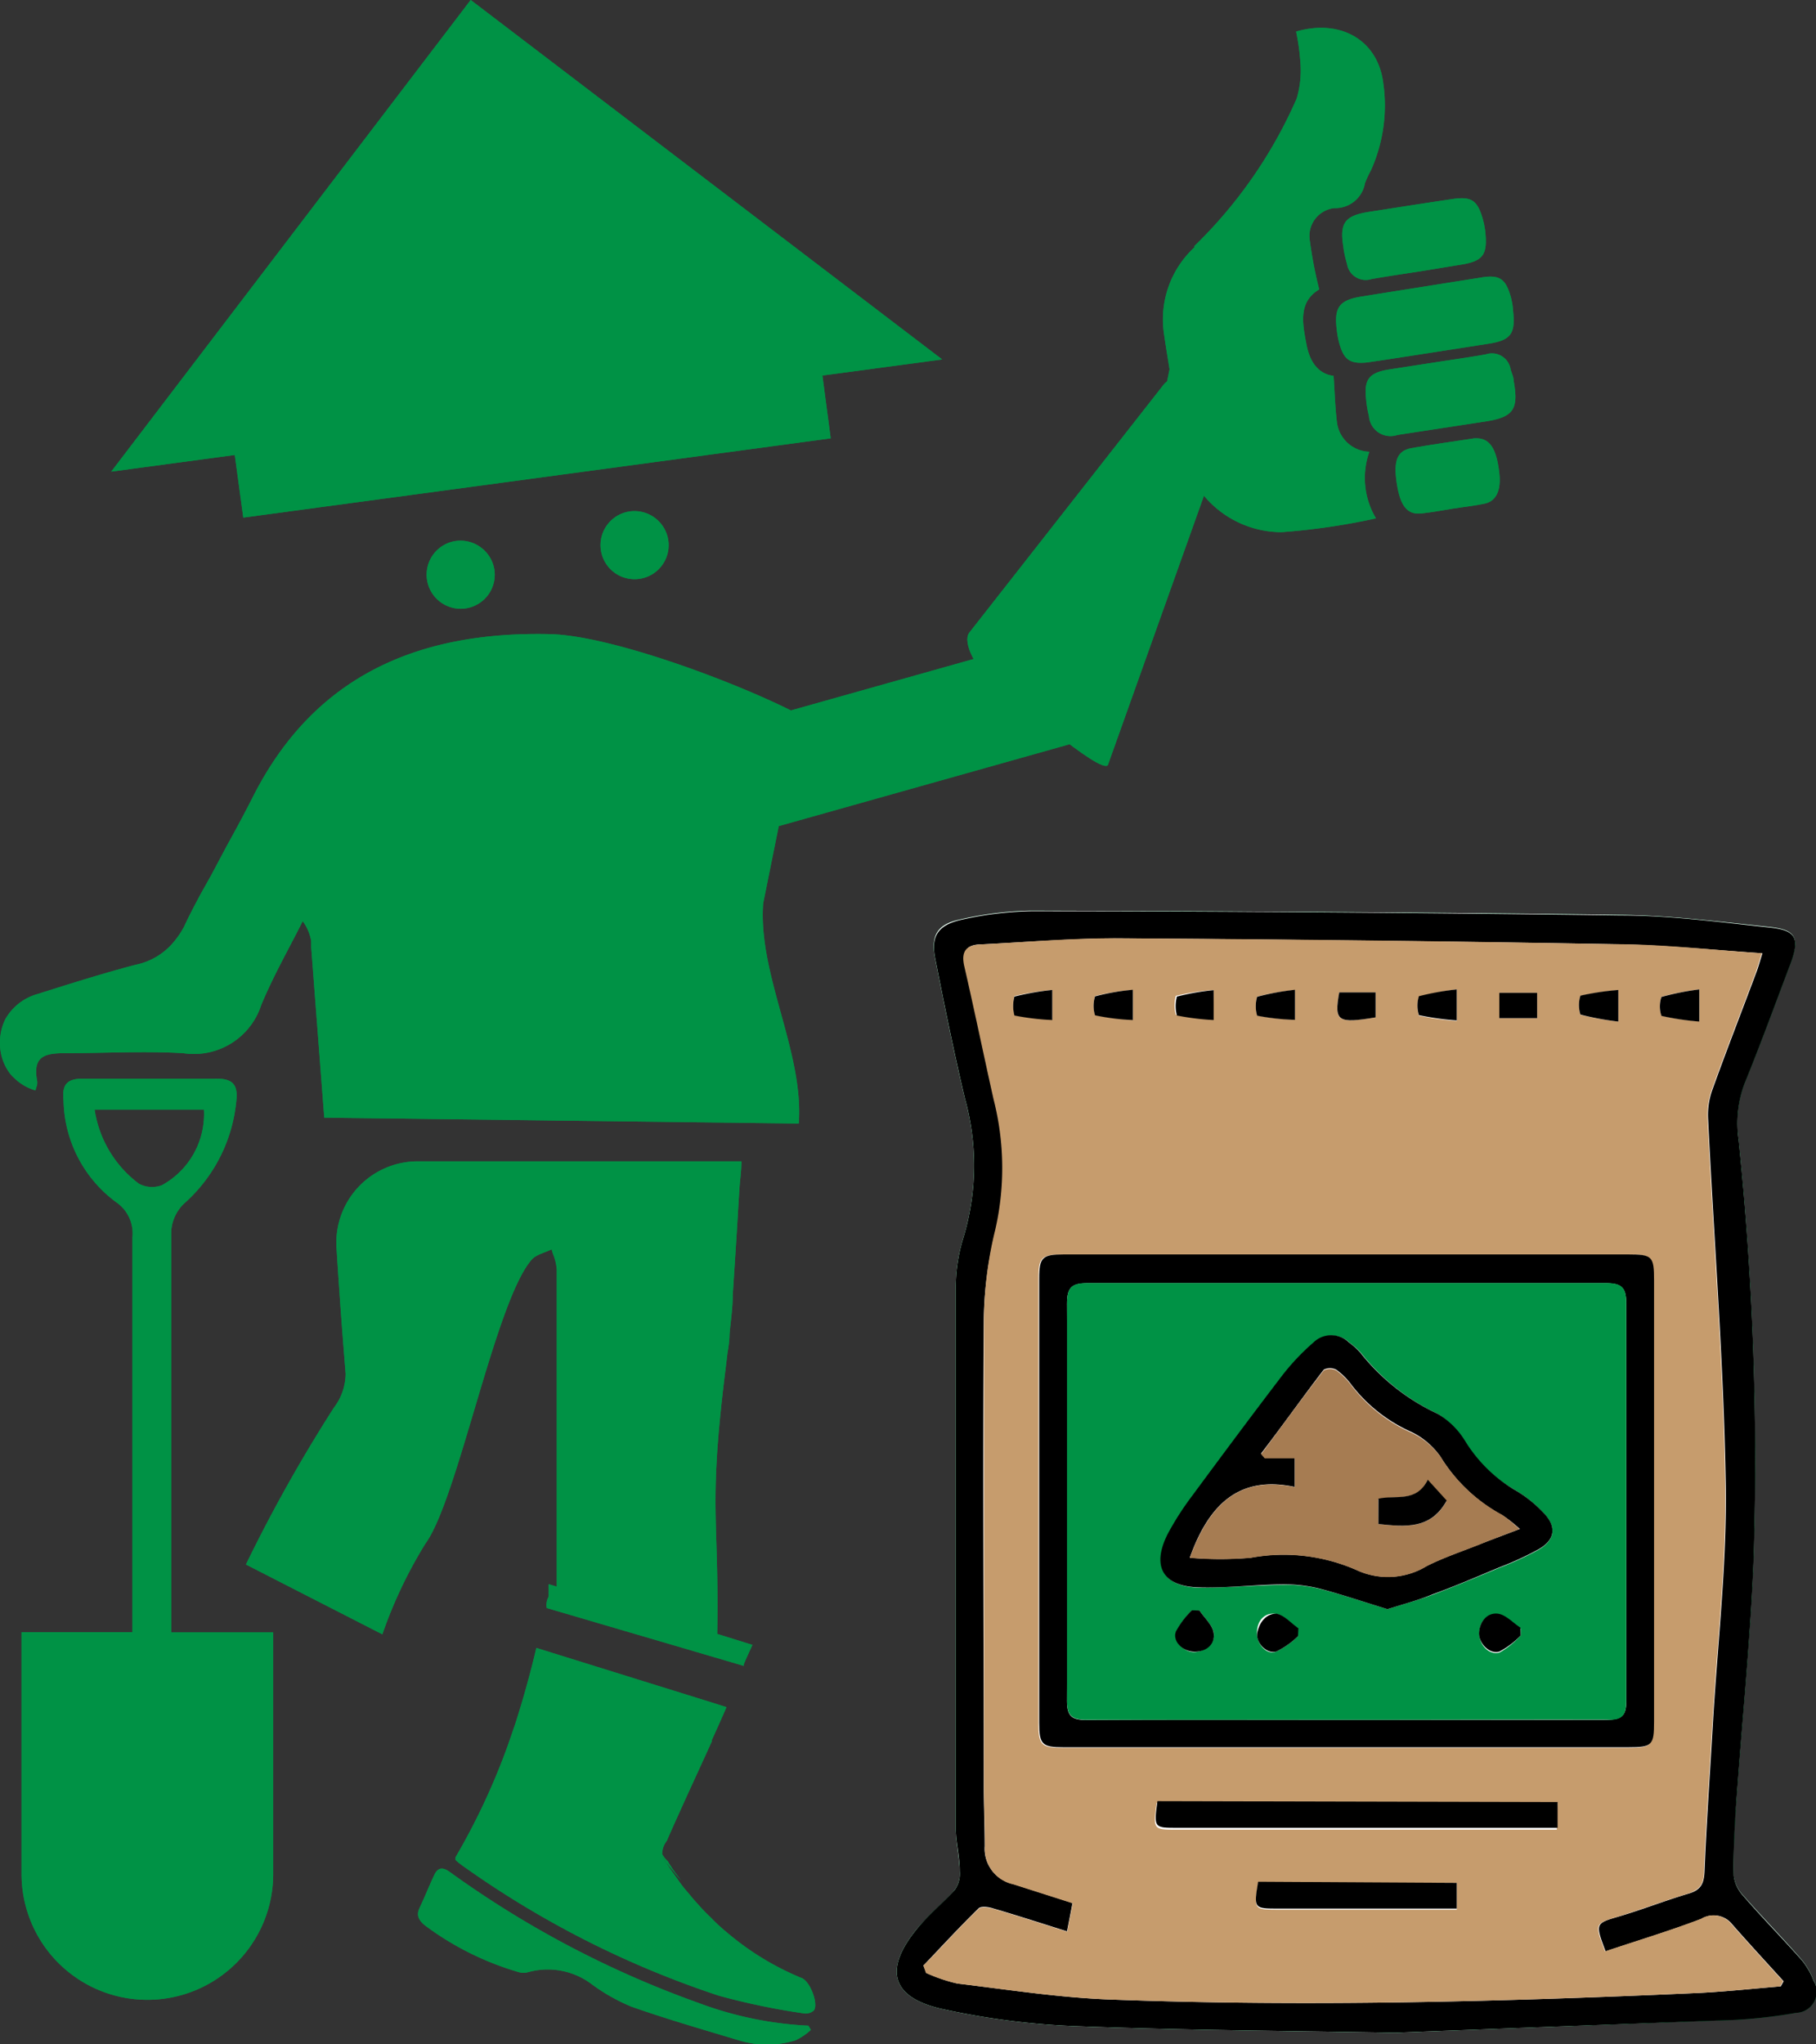
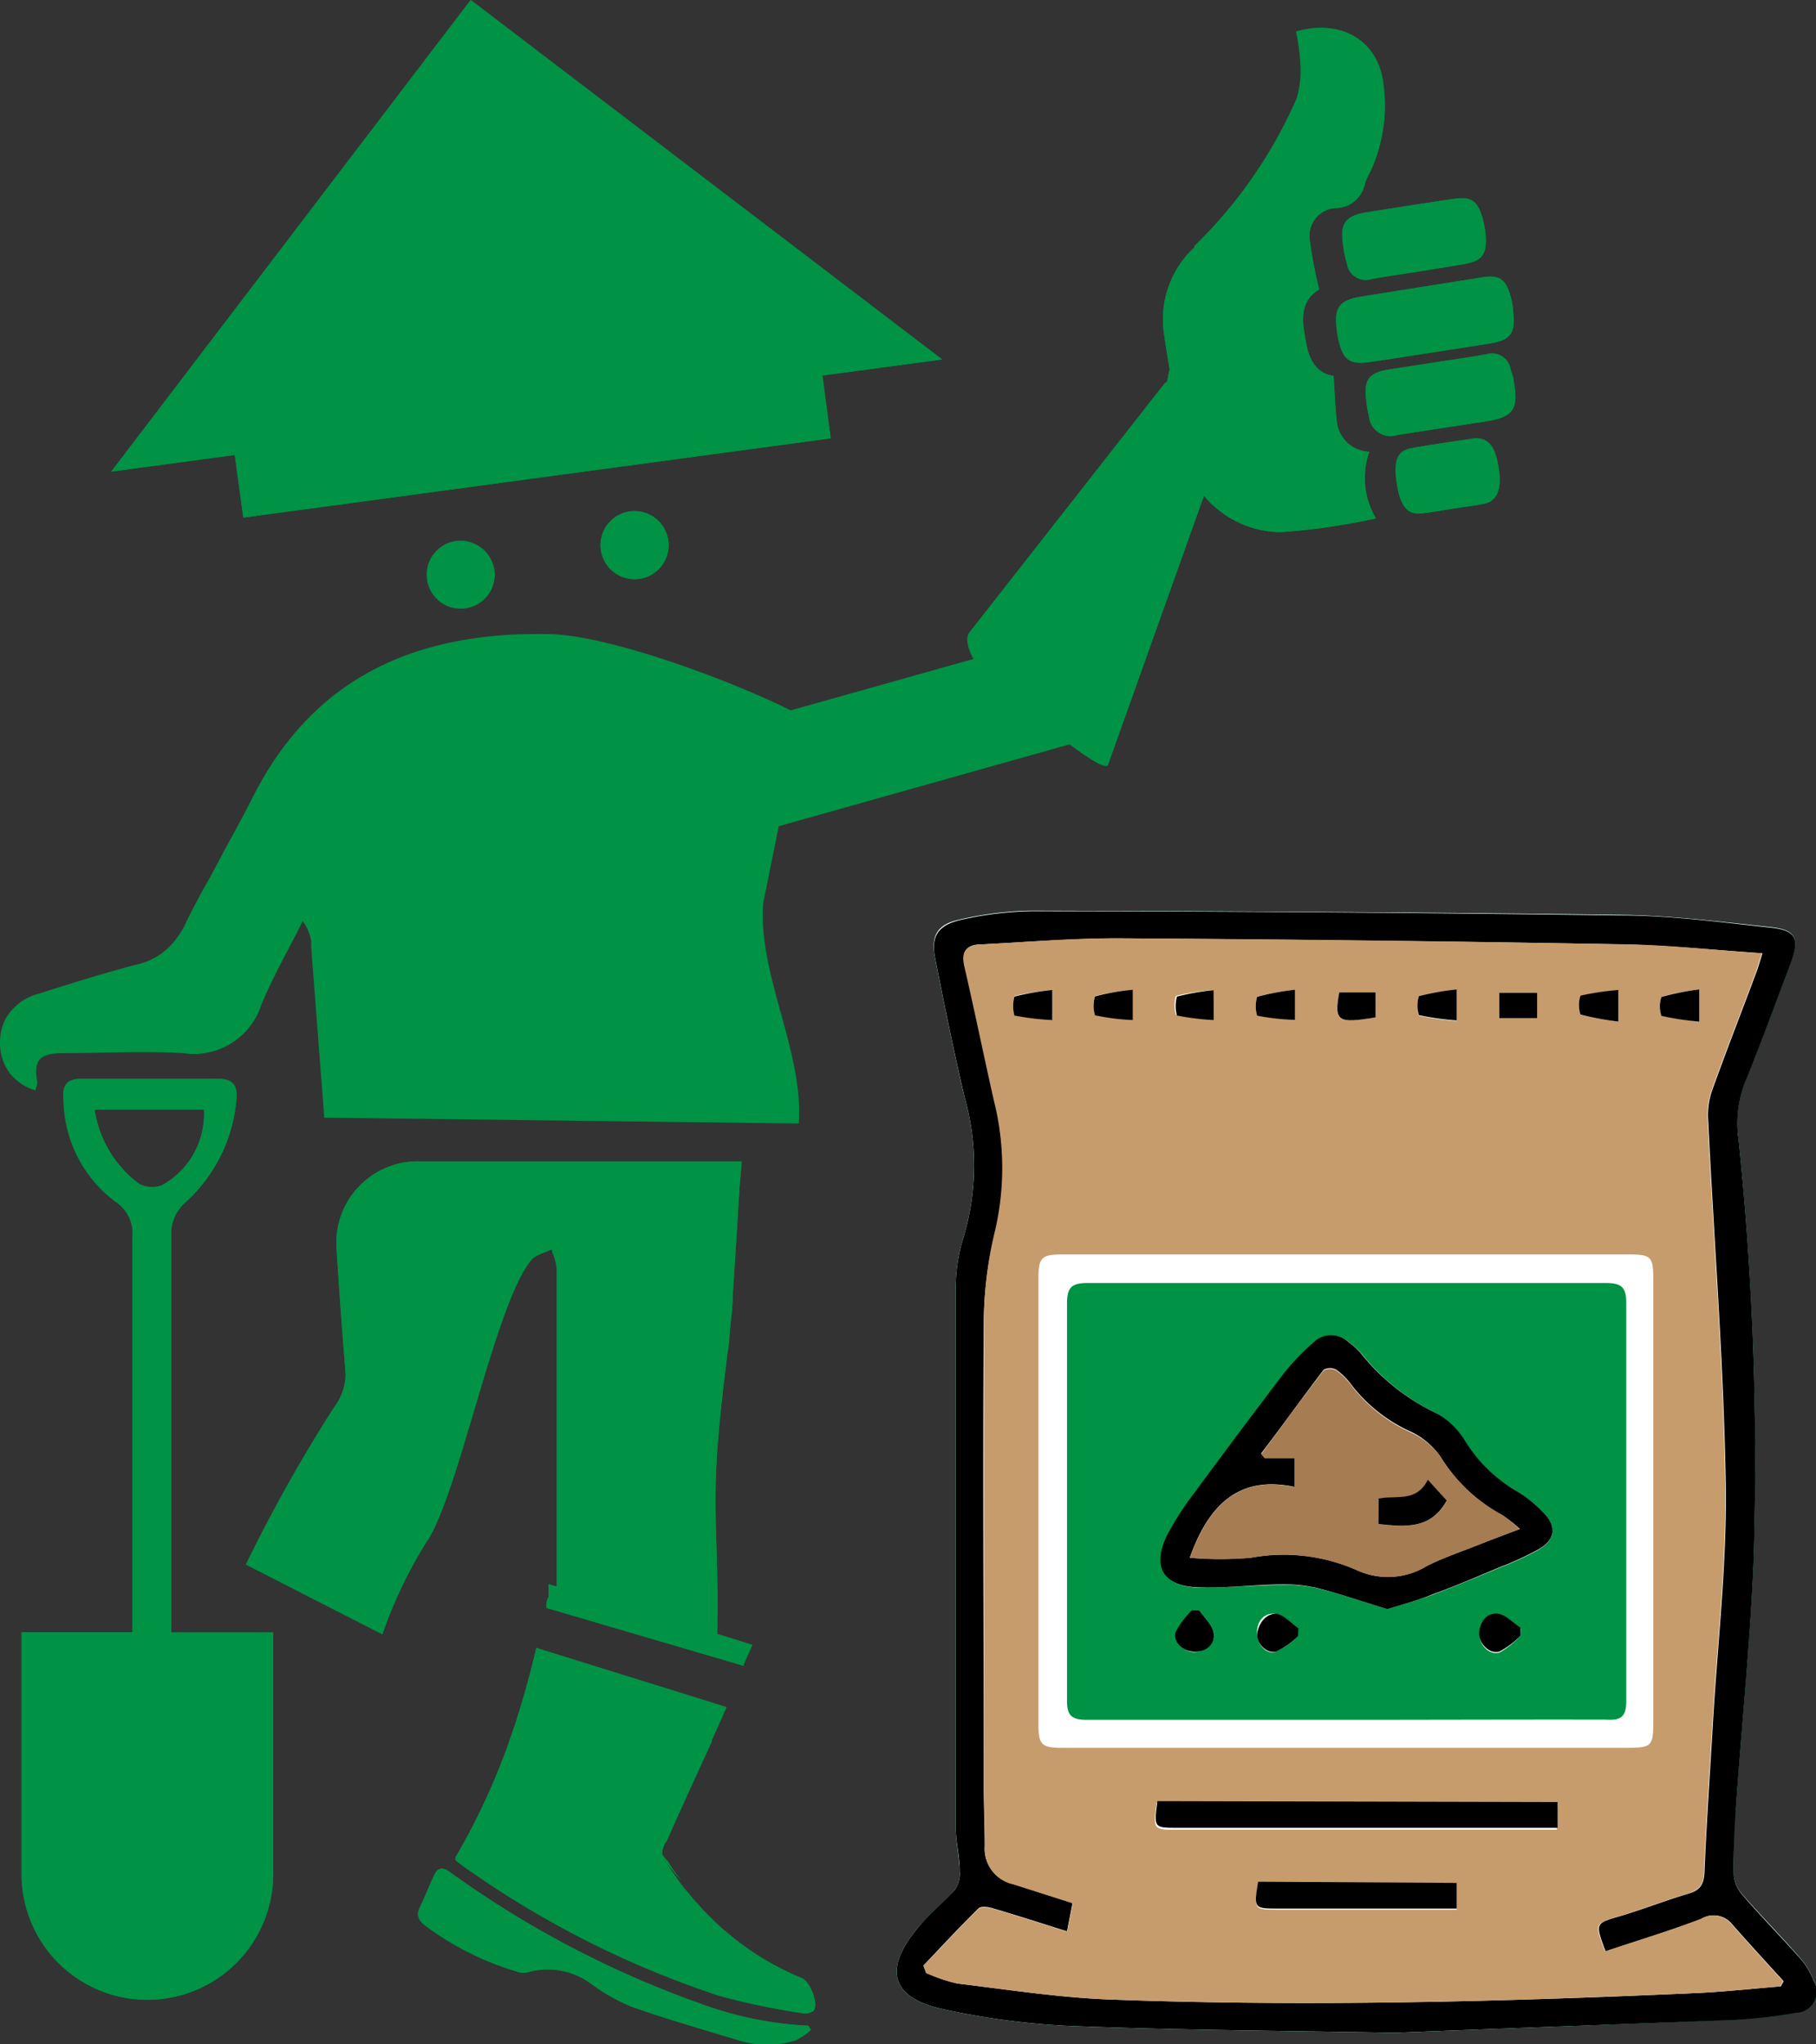
<svg xmlns="http://www.w3.org/2000/svg" viewBox="0 0 95.99 108.05">
  <rect x="0" y="0" width="95.99" height="108.05" fill="#333333" stroke="none" />
  <defs>
    <style>.cls-1{fill:#009245;}.cls-2{fill:#fff;}.cls-3{fill:#c69c6d;}.cls-4{fill:#a67c52;}</style>
  </defs>
  <g id="Layer_2" data-name="Layer 2">
    <g id="icon">
      <path class="cls-1" d="M9.05,86.29c0-7.06,0-14.12,0-21.19a2.2,2.2,0,0,1,.68-1.48,8.28,8.28,0,0,0,2.76-5.42c.11-.92-.25-1.2-1.13-1.18-2.35,0-4.7,0-7,0-.9,0-1.08.39-1,1.17a6.83,6.83,0,0,0,2.77,5.35A2,2,0,0,1,7,65.42c0,4.67,0,9.34,0,14h0c0,2.29,0,4.58,0,6.86H1.14V99.06a6.65,6.65,0,0,0,13.3,0V86.29ZM5,58.65h5.78a4.29,4.29,0,0,1-2.22,4,1.47,1.47,0,0,1-1.22-.08A6,6,0,0,1,5,58.65Z" />
      <path class="cls-1" d="M73.74,107.45c6-.23,11.9-.45,17.83-.7a27,27,0,0,0,3.36-.38,1.12,1.12,0,0,0,.92-1.71,3.94,3.94,0,0,0-.62-1.07c-1-1.15-2.09-2.26-3.11-3.42a1.88,1.88,0,0,1-.49-1.06c0-1.21,0-2.43.12-3.64.31-4.42.77-8.82.94-13.24a164.57,164.57,0,0,0-.8-22,6,6,0,0,1,.32-3c.85-2.08,1.62-4.2,2.42-6.31.5-1.34.32-1.77-1.09-1.92-2.63-.28-5.26-.61-7.9-.64-10.39-.14-20.78-.19-31.17-.22a18,18,0,0,0-3.79.48c-1.13.25-1.48.83-1.26,2,.49,2.48,1,5,1.57,7.4a13.21,13.21,0,0,1-.08,7.45,8.91,8.91,0,0,0-.39,2.72q0,14.2,0,28.42c0,.76.19,1.52.21,2.29a1.48,1.48,0,0,1-.26,1c-.62.71-1.37,1.33-2,2.06-1.78,2.17-1.35,3.66,1.4,4.25a39.76,39.76,0,0,0,6.87.89C62.42,107.32,68.1,107.35,73.74,107.45Z" />
      <path class="cls-1" d="M73.74,107.45c-5.64-.1-11.32-.13-17-.35a39.76,39.76,0,0,1-6.87-.89c-2.75-.59-3.18-2.08-1.4-4.25.6-.73,1.35-1.35,2-2.06a1.48,1.48,0,0,0,.26-1c0-.77-.21-1.53-.21-2.29q0-14.22,0-28.42a8.91,8.91,0,0,1,.39-2.72A13.21,13.21,0,0,0,51,58.05c-.58-2.45-1.08-4.92-1.57-7.4-.22-1.13.13-1.71,1.26-2a18,18,0,0,1,3.79-.48c10.39,0,20.78.08,31.17.22,2.64,0,5.27.36,7.9.64,1.41.15,1.59.58,1.09,1.92-.8,2.11-1.57,4.23-2.42,6.31a6,6,0,0,0-.32,3,164.57,164.57,0,0,1,.8,22c-.17,4.42-.63,8.82-.94,13.24-.08,1.21-.14,2.43-.12,3.64a1.88,1.88,0,0,0,.49,1.06c1,1.16,2.09,2.27,3.11,3.42a3.94,3.94,0,0,1,.62,1.07,1.12,1.12,0,0,1-.92,1.71,27,27,0,0,1-3.36.38C85.64,107,79.71,107.22,73.74,107.45ZM48.81,103.9l.16.39a8.45,8.45,0,0,0,1.65.56c2.74.33,5.47.76,8.22.85,10.31.38,20.61.11,30.91-.35,1.46-.07,2.92-.23,4.38-.35l.15-.27c-.91-1-1.83-2-2.71-3a1.24,1.24,0,0,0-1.63-.3c-1.67.64-3.38,1.15-5.07,1.72-.56-1.48-.54-1.48.69-1.84s2.47-.85,3.72-1.22c.67-.2.8-.58.82-1.23.11-2.64.3-5.28.45-7.92.25-4.17.74-8.36.67-12.53C91.11,72,90.6,65.6,90.29,59.2a3.93,3.93,0,0,1,.21-1.56c.75-2.09,1.56-4.16,2.34-6.25.1-.26.17-.53.32-1-2.7-.18-5.24-.44-7.79-.48q-13.09-.22-26.19-.31c-2.43,0-4.87.2-7.3.32-.76,0-1.08.34-.87,1.2.55,2.3,1,4.63,1.54,7A14.63,14.63,0,0,1,52.64,65,20.37,20.37,0,0,0,52,69.7c-.06,8.23,0,16.46,0,24.69,0,1.07.05,2.14.05,3.2a1.91,1.91,0,0,0,1.51,2l3.13,1-.29,1.5c-1.37-.43-2.63-.84-3.9-1.21-.24-.08-.64-.14-.78,0C50.73,101.85,49.78,102.88,48.81,103.9Z" />
      <path class="cls-1" d="M48.81,103.9c1-1,1.92-2.05,2.92-3,.14-.13.54-.07.78,0,1.27.37,2.53.78,3.9,1.21l.29-1.5-3.13-1a1.91,1.91,0,0,1-1.51-2c0-1.06-.05-2.13-.05-3.2,0-8.23,0-16.46,0-24.69a20.37,20.37,0,0,1,.6-4.73,14.63,14.63,0,0,0-.09-6.87c-.52-2.32-1-4.65-1.54-7-.21-.86.11-1.16.87-1.2,2.43-.12,4.87-.34,7.3-.32q13.09.07,26.19.31c2.55,0,5.09.3,7.79.48-.15.44-.22.71-.32,1-.78,2.09-1.59,4.16-2.34,6.25a3.93,3.93,0,0,0-.21,1.56c.31,6.4.82,12.8.93,19.21.07,4.17-.42,8.36-.67,12.53-.15,2.64-.34,5.28-.45,7.92,0,.65-.15,1-.82,1.23-1.25.37-2.47.84-3.72,1.22s-1.25.36-.69,1.84c1.69-.57,3.4-1.08,5.07-1.72a1.24,1.24,0,0,1,1.63.3c.88,1,1.8,2,2.71,3l-.15.27c-1.46.12-2.92.28-4.38.35-10.3.46-20.6.73-30.91.35-2.75-.09-5.48-.52-8.22-.85a8.45,8.45,0,0,1-1.65-.56ZM71.19,66.31h-15c-1.14,0-1.3.15-1.3,1.28V91.1c0,1.14.15,1.29,1.28,1.29q14.92,0,29.84,0c1.29,0,1.38-.1,1.38-1.36V67.69c0-1.28-.09-1.38-1.36-1.38Zm11.14,29H61.14c-.19,1.4-.19,1.41,1.06,1.41h19c.35,0,.7,0,1.09,0ZM77,99.53H66.5c-.23,1.41-.23,1.42,1.1,1.42H76c.34,0,.68,0,1,0ZM55.62,52.33a14,14,0,0,0-2,.32,1.9,1.9,0,0,0,0,1,13.3,13.3,0,0,0,2,.24Zm4.26,0a11.88,11.88,0,0,0-2,.32,1.72,1.72,0,0,0,0,1,11.93,11.93,0,0,0,2,.25Zm4.27,0a12.89,12.89,0,0,0-2,.31,1.9,1.9,0,0,0,0,1,13.53,13.53,0,0,0,1.94.24Zm4.3,0a13.57,13.57,0,0,0-2,.35,1.78,1.78,0,0,0,0,1,12.25,12.25,0,0,0,2,.22Zm4.26,1.46V52.46H70.79C70.51,54,70.68,54.11,72.71,53.78ZM77,52.3a14.19,14.19,0,0,0-2,.39,1.69,1.69,0,0,0,0,1,14.75,14.75,0,0,0,2,.28Zm4.25,1.52V52.48h-2v1.34Zm4.29.16V52.34a14.53,14.53,0,0,0-2,.3,1.61,1.61,0,0,0,0,1A14.58,14.58,0,0,0,85.54,54Zm4.28-1.68a14.17,14.17,0,0,0-2,.39,1.57,1.57,0,0,0,0,1,14.29,14.29,0,0,0,2,.3Z" />
      <path class="cls-1" d="M71.19,66.31H86.07c1.27,0,1.36.1,1.36,1.38V91c0,1.26-.09,1.36-1.38,1.36q-14.92,0-29.84,0c-1.13,0-1.28-.15-1.28-1.29V67.59c0-1.13.16-1.28,1.3-1.28h15Zm0,24.6c4.57,0,9.14,0,13.71,0,.82,0,1.07-.22,1.06-1q0-10.51,0-21c0-.89-.28-1.08-1.11-1.08q-13.68,0-27.35,0c-.85,0-1.1.22-1.1,1.09q.06,10.5,0,21c0,.84.28,1,1.07,1C62,90.89,66.62,90.91,71.19,90.91Z" />
      <path class="cls-1" d="M82.33,95.26v1.36c-.39,0-.74,0-1.09,0h-19c-1.25,0-1.25,0-1.06-1.41Z" />
      <path class="cls-1" d="M77,99.53v1.36c-.36,0-.7,0-1,0H67.6c-1.33,0-1.33,0-1.1-1.42Z" />
      <path class="cls-1" d="M55.62,52.33v1.59a13.3,13.3,0,0,1-2-.24,1.9,1.9,0,0,1,0-1A14,14,0,0,1,55.62,52.33Z" />
      <path class="cls-1" d="M59.88,52.32v1.6a11.93,11.93,0,0,1-2-.25,1.72,1.72,0,0,1,0-1A11.88,11.88,0,0,1,59.88,52.32Z" />
      <path class="cls-1" d="M64.15,52.34v1.58a13.53,13.53,0,0,1-1.94-.24,1.9,1.9,0,0,1,0-1A12.89,12.89,0,0,1,64.15,52.34Z" />
      <path class="cls-1" d="M68.45,52.32v1.59a12.25,12.25,0,0,1-2-.22,1.78,1.78,0,0,1,0-1A13.57,13.57,0,0,1,68.45,52.32Z" />
      <path class="cls-1" d="M72.71,53.78c-2,.33-2.2.22-1.92-1.32h1.92Z" />
      <path class="cls-1" d="M77,52.3v1.64a14.75,14.75,0,0,1-2-.28,1.69,1.69,0,0,1,0-1A14.19,14.19,0,0,1,77,52.3Z" />
-       <path class="cls-1" d="M81.25,53.82h-2V52.48h2Z" />
      <path class="cls-1" d="M85.54,54a14.58,14.58,0,0,1-2-.37,1.61,1.61,0,0,1,0-1,14.53,14.53,0,0,1,2-.3Z" />
      <path class="cls-1" d="M89.82,52.3V54a14.29,14.29,0,0,1-2-.3,1.57,1.57,0,0,1,0-1A14.17,14.17,0,0,1,89.82,52.3Z" />
      <path class="cls-1" d="M71.19,90.91c-4.57,0-9.15,0-13.72,0-.79,0-1.07-.19-1.07-1q0-10.51,0-21c0-.87.25-1.09,1.1-1.09q13.68,0,27.35,0c.83,0,1.12.19,1.11,1.08q0,10.5,0,21c0,.82-.24,1.05-1.06,1C80.33,90.89,75.76,90.91,71.19,90.91Zm2.15-5.85c.85-.27,1.64-.48,2.41-.77,1.19-.45,2.36-.94,3.54-1.43a16.69,16.69,0,0,0,2-.92c.94-.53,1-1.26.26-2A6.59,6.59,0,0,0,80,78.72a7.73,7.73,0,0,1-2.64-2.57A4.19,4.19,0,0,0,76,74.74a11.32,11.32,0,0,1-4.06-3.22,3.86,3.86,0,0,0-.6-.54,1.34,1.34,0,0,0-1.87,0,12.21,12.21,0,0,0-1.64,1.73c-1.62,2.12-3.21,4.26-4.79,6.4a15.38,15.38,0,0,0-1.28,2c-.85,1.69-.28,2.75,1.61,2.82,1.54,0,3.08-.14,4.62-.16a7.68,7.68,0,0,1,1.9.25C71,84.31,72.16,84.7,73.34,85.06Zm-9.94.07H63a4.65,4.65,0,0,0-.84,1.14c-.16.51.47,1.1,1,1.06s1.06-.42,1-1C64.08,85.89,63.66,85.52,63.4,85.13Zm5.21,1.36v-.41c-.39-.27-.75-.7-1.17-.77-.58-.09-1,.35-1,1s.54,1.18,1,1A4.38,4.38,0,0,0,68.61,86.49Zm11.77,0v-.4c-.4-.26-.77-.68-1.19-.74-.59-.08-1,.37-1,1s.56,1.17,1.08,1A4.43,4.43,0,0,0,80.38,86.45Z" />
      <path class="cls-1" d="M73.34,85.06C72.16,84.7,71,84.31,69.85,84a7.68,7.68,0,0,0-1.9-.25c-1.54,0-3.08.21-4.62.16-1.89-.07-2.46-1.13-1.61-2.82a15.38,15.38,0,0,1,1.28-2c1.58-2.14,3.17-4.28,4.79-6.4a12.21,12.21,0,0,1,1.64-1.73,1.34,1.34,0,0,1,1.87,0,3.86,3.86,0,0,1,.6.54A11.32,11.32,0,0,0,76,74.74a4.19,4.19,0,0,1,1.43,1.41A7.73,7.73,0,0,0,80,78.72a6.59,6.59,0,0,1,1.54,1.2c.77.76.68,1.49-.26,2a16.69,16.69,0,0,1-2,.92c-1.18.49-2.35,1-3.54,1.43C75,84.58,74.19,84.79,73.34,85.06Zm7-4.23a6.89,6.89,0,0,0-.92-.73A8.63,8.63,0,0,1,76.14,77a4,4,0,0,0-1.52-1.3,8.19,8.19,0,0,1-3.23-2.56,3.55,3.55,0,0,0-.76-.74.72.72,0,0,0-.66,0c-1.12,1.46-2.21,3-3.31,4.43l.19.22h1.59v1.55c-3-.64-4.57,1-5.55,3.74a19,19,0,0,0,3.22,0,9.57,9.57,0,0,1,5.71.7,3.94,3.94,0,0,0,3.59-.26c.89-.45,1.85-.77,2.78-1.14C78.82,81.39,79.45,81.16,80.31,80.83Z" />
      <path class="cls-1" d="M63.4,85.13c.26.39.68.76.75,1.18.09.59-.36,1-1,1s-1.18-.55-1-1.06A4.65,4.65,0,0,1,63,85.12Z" />
      <path class="cls-1" d="M68.61,86.49a4.38,4.38,0,0,1-1.15.81c-.51.15-1.1-.48-1-1s.45-1,1-1c.42.07.78.5,1.17.77Z" />
      <path class="cls-1" d="M80.38,86.45a4.43,4.43,0,0,1-1.12.85c-.52.17-1.11-.44-1.08-1s.41-1.07,1-1c.42.06.79.48,1.19.74Z" />
      <path class="cls-1" d="M80.31,80.83c-.86.33-1.49.56-2.12.82-.93.37-1.89.69-2.78,1.14a3.94,3.94,0,0,1-3.59.26,9.57,9.57,0,0,0-5.71-.7,19,19,0,0,1-3.22,0c1-2.73,2.52-4.38,5.55-3.74V77.09H66.85l-.19-.22c1.1-1.48,2.19-3,3.31-4.43a.72.72,0,0,1,.66,0,3.55,3.55,0,0,1,.76.74,8.19,8.19,0,0,0,3.23,2.56A4,4,0,0,1,76.14,77a8.63,8.63,0,0,0,3.25,3.07A6.89,6.89,0,0,1,80.31,80.83Zm-7.45-.27c1.44.15,2.77.29,3.6-1.21l-1-1.1c-.57,1.2-1.69.76-2.61,1Z" />
      <path class="cls-1" d="M72.86,80.56V79.22c.92-.21,2,.23,2.61-1l1,1.1C75.63,80.85,74.3,80.71,72.86,80.56Z" />
      <path class="cls-1" d="M13,82.7a80.65,80.65,0,0,1,4.65-8.29,3,3,0,0,0,.62-1.8Q18,69.33,17.79,66a4.3,4.3,0,0,1,4.28-4.61H39.19c0,.5-.08,1-.11,1.51-.06.93-.11,1.86-.17,2.79l-.18,2.78c0,.69-.11,1.38-.17,2.07,0,.35-.06.7-.11,1l-.12,1h0c-.9,7.29-.31,7.64-.42,13.83l1.86.58-.15.33c-.1.22-.2.44-.3.68a1,1,0,0,0,0,.1L28.9,85A.9.9,0,0,1,29,84.4a.83.83,0,0,0,0-.15,3.31,3.31,0,0,0,0-.33c0-.06,0-.12,0-.18l.43.13c0-5.68,0-13.46,0-16.75a2.65,2.65,0,0,0-.19-.81,2.76,2.76,0,0,1-.08-.27h0c-.19.09-.39.16-.58.24a2.1,2.1,0,0,0-.26.13.79.79,0,0,0-.22.18c-1.92,2.19-3.9,12.66-5.61,15a24.06,24.06,0,0,0-2.28,4.8" />
-       <path class="cls-1" d="M9.68,55.67c-2.07-.12-4.15,0-6.22,0-1.06,0-1.72.14-1.51,1.4a.71.71,0,0,1,0,.32,1.36,1.36,0,0,0-.07.25A2.6,2.6,0,0,1,.77,57a1.86,1.86,0,0,1-.27-.29A2.65,2.65,0,0,1,0,55.19a2.85,2.85,0,0,1,.13-.94,2.66,2.66,0,0,1,.16-.39A2.83,2.83,0,0,1,2,52.54C3.71,52,5.42,51.46,7.16,51a3.52,3.52,0,0,0,2.09-1.29A4.28,4.28,0,0,0,9.72,49l.24-.5c.21-.42.42-.82.64-1.23l.56-1L12,44.69c.47-.85.93-1.7,1.37-2.57,3.27-6.47,8.83-8.75,15.68-8.6,3.35.07,10.31,2.72,13.29,4.31l-2,9.92c-.28,3.78,2.16,7.86,1.88,11.64l-25.08-.31-.69-9c0-.11,0-.23,0-.34A2.52,2.52,0,0,0,16,48.69h0c-.74,1.47-1.56,2.91-2.19,4.43A3.74,3.74,0,0,1,9.68,55.67Z" />
      <path class="cls-1" d="M1.85,57.6a1.36,1.36,0,0,1,.07-.25l-.06.25Z" />
      <path class="cls-1" d="M16,48.68h0c-.74,1.47-1.57,2.9-2.2,4.42C14.4,51.59,15.22,50.15,16,48.68Z" />
      <path class="cls-1" d="M26.13,30.1a1.8,1.8,0,1,1-2.06-1.5A1.82,1.82,0,0,1,26.13,30.1Z" />
      <path class="cls-1" d="M35.32,28.53a1.8,1.8,0,1,1-2-1.5A1.81,1.81,0,0,1,35.32,28.53Z" />
      <polygon class="cls-1" points="49.8 19 43.47 19.85 43.91 23.17 12.86 27.36 12.41 24.05 5.88 24.93 24.88 0 49.8 19" />
      <rect class="cls-1" x="36.14" y="35.99" width="23.27" height="5.71" rx="2.86" transform="translate(-8.73 14.39) rotate(-15.72)" />
      <path class="cls-1" d="M64.86,22.78l-6.3,17.66c-.38.52-5.12-3.64-6-4.32h0c-.93-.68-1.71-2.15-1.33-2.67L61.51,20.33c.38-.51,1.44-.38,2.36.3h0C64.79,21.3,65.24,22.27,64.86,22.78Z" />
      <path class="cls-1" d="M70.67,22.34c-.1-.8-.12-1.62-.18-2.47-.83-.11-1.26-.76-1.43-1.65-.22-1.13-.44-2.26.67-2.92a22.78,22.78,0,0,1-.5-2.61A1.48,1.48,0,0,1,70.53,11a1.59,1.59,0,0,0,1.62-1.32,6.14,6.14,0,0,1,.32-.69,8.36,8.36,0,0,0,.64-4.64C72.8,2.06,70.79,1,68.51,1.67a11.42,11.42,0,0,1,.22,1.54,5.25,5.25,0,0,1-.19,2A24.58,24.58,0,0,1,63.14,13a.14.14,0,0,0,0,.07s0,0,0,0a5.18,5.18,0,0,0-1.63,4.45c.09.68.21,1.36.31,2l-.67,3.33a1.23,1.23,0,0,0,.31.14.55.55,0,0,0,.18.06l.33.1a1.74,1.74,0,0,0,.43.09l.05.31a5.36,5.36,0,0,0,5.28,4.58,35,35,0,0,0,5-.73,4.17,4.17,0,0,1-.35-3.52A1.78,1.78,0,0,1,70.67,22.34Z" />
      <path class="cls-1" d="M79.85,15.67c-.27-.94-.6-1.16-1.56-1l-6.29,1c-1.2.19-1.49.56-1.34,1.76a4.47,4.47,0,0,0,.16.81c.24.81.59,1,1.43.92,1.12-.16,2.24-.34,3.35-.51l3.07-.48c1.18-.18,1.44-.52,1.31-1.72A3.7,3.7,0,0,0,79.85,15.67Z" />
      <path class="cls-1" d="M78.55,18.73c-.89.16-1.77.28-2.66.42l-2.46.38c-1.06.17-1.34.52-1.22,1.57a5.34,5.34,0,0,0,.15.89,1.14,1.14,0,0,0,1.51,1l4.64-.71c1.49-.23,1.77-.64,1.5-2.14,0-.2-.1-.4-.16-.6A1,1,0,0,0,78.55,18.73Z" />
      <path class="cls-1" d="M71,13a5.26,5.26,0,0,0,.2.94,1,1,0,0,0,1.3.81c.84-.15,1.68-.27,2.52-.4L77.16,14c1.23-.19,1.47-.51,1.35-1.74a4.62,4.62,0,0,0-.15-.74c-.28-.94-.6-1.14-1.57-1-1.5.22-3,.46-4.49.69C71.1,11.41,70.81,11.79,71,13Z" />
      <path class="cls-1" d="M78.08,23.17h-.14c-1.11.17-2.23.32-3.34.52-.75.14-.95.66-.77,1.85s.54,1.68,1.3,1.6c.55-.06,1.1-.16,1.64-.25h0c.57-.09,1.15-.15,1.71-.27s.88-.63.77-1.61C79.11,23.74,78.76,23.19,78.08,23.17Z" />
      <path class="cls-1" d="M36,99.39c-.25-.31-.48-.62-.7-1A1.37,1.37,0,0,1,35,98a1.52,1.52,0,0,0,.22.47C35.48,98.77,35.71,99.08,36,99.39Z" />
      <path class="cls-1" d="M37.86,93.11v0s0,0,0,.08a.09.09,0,0,0,0,0Z" />
      <path class="cls-1" d="M42.73,107.08l.13.22a3.14,3.14,0,0,1-.81.55,5.09,5.09,0,0,1-3,0c-1.9-.57-3.8-1.12-5.68-1.78a10,10,0,0,1-2.06-1.16,3.86,3.86,0,0,0-3.4-.66.87.87,0,0,1-.48,0,15.51,15.51,0,0,1-4.95-2.46c-.35-.28-.48-.54-.31-.92.28-.59.52-1.2.8-1.79.19-.37.44-.4.84-.1a52.7,52.7,0,0,0,13.12,6.9A19.19,19.19,0,0,0,42.73,107.08Z" />
      <path class="cls-1" d="M43,106.29a.66.66,0,0,1-.56.13,36.59,36.59,0,0,1-4.45-.93,50.67,50.67,0,0,1-13.3-6.7,6.07,6.07,0,0,1-.57-.43s0,0-.05-.06a.76.76,0,0,0,0-.11,35.57,35.57,0,0,0,2.66-5.62c.18-.48.35-1,.51-1.46q.64-2,1.11-4L37.64,90l.76.24c-.25.58-.51,1.16-.77,1.73v0l0,.07a.09.09,0,0,1,0,0l-.3.66-1.08,2.36s0,0,0,0,0,0,0,0h0c-.34.76-.68,1.49-1,2.24A1.15,1.15,0,0,0,35,98a1.37,1.37,0,0,0,.21.47c.22.33.45.64.7,1a6.39,6.39,0,0,0,.47.59c.15.19.31.38.48.56a9.61,9.61,0,0,0,.7.73,9.94,9.94,0,0,0,.9.83h0a14.69,14.69,0,0,0,3.7,2.29l.16.07C42.82,104.66,43.3,106,43,106.29Z" />
      <path class="cls-1" d="M9.05,86.29c0-7.06,0-14.12,0-21.19a2.2,2.2,0,0,1,.68-1.48,8.28,8.28,0,0,0,2.76-5.42c.11-.92-.25-1.2-1.13-1.18-2.35,0-4.7,0-7,0-.9,0-1.08.39-1,1.17a6.83,6.83,0,0,0,2.77,5.35A2,2,0,0,1,7,65.42c0,4.67,0,9.34,0,14h0c0,2.29,0,4.58,0,6.86H1.14V99.06a6.65,6.65,0,0,0,13.3,0V86.29ZM5,58.65h5.78a4.29,4.29,0,0,1-2.22,4,1.47,1.47,0,0,1-1.22-.08A6,6,0,0,1,5,58.65Z" />
      <path class="cls-2" d="M73.74,107.45c6-.23,11.9-.45,17.83-.7a27,27,0,0,0,3.36-.38,1.12,1.12,0,0,0,.92-1.71,3.94,3.94,0,0,0-.62-1.07c-1-1.15-2.09-2.26-3.11-3.42a1.88,1.88,0,0,1-.49-1.06c0-1.21,0-2.43.12-3.64.31-4.42.77-8.82.94-13.24a164.57,164.57,0,0,0-.8-22,6,6,0,0,1,.32-3c.85-2.08,1.62-4.2,2.42-6.31.5-1.34.32-1.77-1.09-1.92-2.63-.28-5.26-.61-7.9-.64-10.39-.14-20.78-.19-31.17-.22a18,18,0,0,0-3.79.48c-1.13.25-1.48.83-1.26,2,.49,2.48,1,5,1.57,7.4a13.21,13.21,0,0,1-.08,7.45,8.91,8.91,0,0,0-.39,2.72q0,14.2,0,28.42c0,.76.19,1.52.21,2.29a1.48,1.48,0,0,1-.26,1c-.62.71-1.37,1.33-2,2.06-1.78,2.17-1.35,3.66,1.4,4.25a39.76,39.76,0,0,0,6.87.89C62.42,107.32,68.1,107.35,73.74,107.45Z" />
      <path d="M73.74,107.45c-5.64-.1-11.32-.13-17-.35a39.76,39.76,0,0,1-6.87-.89c-2.75-.59-3.18-2.08-1.4-4.25.6-.73,1.35-1.35,2-2.06a1.48,1.48,0,0,0,.26-1c0-.77-.21-1.53-.21-2.29q0-14.22,0-28.42a8.91,8.91,0,0,1,.39-2.72A13.21,13.21,0,0,0,51,58.05c-.58-2.45-1.08-4.92-1.57-7.4-.22-1.13.13-1.71,1.26-2a18,18,0,0,1,3.79-.48c10.39,0,20.78.08,31.17.22,2.64,0,5.27.36,7.9.64,1.41.15,1.59.58,1.09,1.92-.8,2.11-1.57,4.23-2.42,6.31a6,6,0,0,0-.32,3,164.57,164.57,0,0,1,.8,22c-.17,4.42-.63,8.82-.94,13.24-.08,1.21-.14,2.43-.12,3.64a1.88,1.88,0,0,0,.49,1.06c1,1.16,2.09,2.27,3.11,3.42a3.94,3.94,0,0,1,.62,1.07,1.12,1.12,0,0,1-.92,1.71,27,27,0,0,1-3.36.38C85.64,107,79.71,107.22,73.74,107.45ZM48.81,103.9l.16.39a8.45,8.45,0,0,0,1.65.56c2.74.33,5.47.76,8.22.85,10.31.38,20.61.11,30.91-.35,1.46-.07,2.92-.23,4.38-.35l.15-.27c-.91-1-1.83-2-2.71-3a1.24,1.24,0,0,0-1.63-.3c-1.67.64-3.38,1.15-5.07,1.72-.56-1.48-.54-1.48.69-1.84s2.47-.85,3.72-1.22c.67-.2.8-.58.82-1.23.11-2.64.3-5.28.45-7.92.25-4.17.74-8.36.67-12.53C91.11,72,90.6,65.6,90.29,59.2a3.93,3.93,0,0,1,.21-1.56c.75-2.09,1.56-4.16,2.34-6.25.1-.26.17-.53.32-1-2.7-.18-5.24-.44-7.79-.48q-13.09-.22-26.19-.31c-2.43,0-4.87.2-7.3.32-.76,0-1.08.34-.87,1.2.55,2.3,1,4.63,1.54,7A14.63,14.63,0,0,1,52.64,65,20.37,20.37,0,0,0,52,69.7c-.06,8.23,0,16.46,0,24.69,0,1.07.05,2.14.05,3.2a1.91,1.91,0,0,0,1.51,2l3.13,1-.29,1.5c-1.37-.43-2.63-.84-3.9-1.21-.24-.08-.64-.14-.78,0C50.73,101.85,49.78,102.88,48.81,103.9Z" />
      <path class="cls-3" d="M48.81,103.9c1-1,1.92-2.05,2.92-3,.14-.13.54-.07.78,0,1.27.37,2.53.78,3.9,1.21l.29-1.5-3.13-1a1.91,1.91,0,0,1-1.51-2c0-1.06-.05-2.13-.05-3.2,0-8.23,0-16.46,0-24.69a20.37,20.37,0,0,1,.6-4.73,14.63,14.63,0,0,0-.09-6.87c-.52-2.32-1-4.65-1.54-7-.21-.86.11-1.16.87-1.2,2.43-.12,4.87-.34,7.3-.32q13.09.07,26.19.31c2.55,0,5.09.3,7.79.48-.15.44-.22.71-.32,1-.78,2.09-1.59,4.16-2.34,6.25a3.93,3.93,0,0,0-.21,1.56c.31,6.4.82,12.8.93,19.21.07,4.17-.42,8.36-.67,12.53-.15,2.64-.34,5.28-.45,7.92,0,.65-.15,1-.82,1.23-1.25.37-2.47.84-3.72,1.22s-1.25.36-.69,1.84c1.69-.57,3.4-1.08,5.07-1.72a1.24,1.24,0,0,1,1.63.3c.88,1,1.8,2,2.71,3l-.15.27c-1.46.12-2.92.28-4.38.35-10.3.46-20.6.73-30.91.35-2.75-.09-5.48-.52-8.22-.85a8.45,8.45,0,0,1-1.65-.56ZM71.19,66.31h-15c-1.14,0-1.3.15-1.3,1.28V91.1c0,1.14.15,1.29,1.28,1.29q14.92,0,29.84,0c1.29,0,1.38-.1,1.38-1.36V67.69c0-1.28-.09-1.38-1.36-1.38Zm11.14,29H61.14c-.19,1.4-.19,1.41,1.06,1.41h19c.35,0,.7,0,1.09,0ZM77,99.53H66.5c-.23,1.41-.23,1.42,1.1,1.42H76c.34,0,.68,0,1,0ZM55.62,52.33a14,14,0,0,0-2,.32,1.9,1.9,0,0,0,0,1,13.3,13.3,0,0,0,2,.24Zm4.26,0a11.88,11.88,0,0,0-2,.32,1.72,1.72,0,0,0,0,1,11.93,11.93,0,0,0,2,.25Zm4.27,0a12.89,12.89,0,0,0-2,.31,1.9,1.9,0,0,0,0,1,13.53,13.53,0,0,0,1.94.24Zm4.3,0a13.57,13.57,0,0,0-2,.35,1.78,1.78,0,0,0,0,1,12.25,12.25,0,0,0,2,.22Zm4.26,1.46V52.46H70.79C70.51,54,70.68,54.11,72.71,53.78ZM77,52.3a14.19,14.19,0,0,0-2,.39,1.69,1.69,0,0,0,0,1,14.75,14.75,0,0,0,2,.28Zm4.25,1.52V52.48h-2v1.34Zm4.29.16V52.34a14.53,14.53,0,0,0-2,.3,1.61,1.61,0,0,0,0,1A14.58,14.58,0,0,0,85.54,54Zm4.28-1.68a14.17,14.17,0,0,0-2,.39,1.57,1.57,0,0,0,0,1,14.29,14.29,0,0,0,2,.3Z" />
-       <path d="M71.19,66.31H86.07c1.27,0,1.36.1,1.36,1.38V91c0,1.26-.09,1.36-1.38,1.36q-14.92,0-29.84,0c-1.13,0-1.28-.15-1.28-1.29V67.59c0-1.13.16-1.28,1.3-1.28h15Zm0,24.6c4.57,0,9.14,0,13.71,0,.82,0,1.07-.22,1.06-1q0-10.51,0-21c0-.89-.28-1.08-1.11-1.08q-13.68,0-27.35,0c-.85,0-1.1.22-1.1,1.09q.06,10.5,0,21c0,.84.28,1,1.07,1C62,90.89,66.62,90.91,71.19,90.91Z" />
      <path d="M82.33,95.26v1.36c-.39,0-.74,0-1.09,0h-19c-1.25,0-1.25,0-1.06-1.41Z" />
      <path d="M77,99.53v1.36c-.36,0-.7,0-1,0H67.6c-1.33,0-1.33,0-1.1-1.42Z" />
      <path d="M55.62,52.33v1.59a13.3,13.3,0,0,1-2-.24,1.9,1.9,0,0,1,0-1A14,14,0,0,1,55.62,52.33Z" />
      <path d="M59.88,52.32v1.6a11.93,11.93,0,0,1-2-.25,1.72,1.72,0,0,1,0-1A11.88,11.88,0,0,1,59.88,52.32Z" />
      <path d="M64.15,52.34v1.58a13.53,13.53,0,0,1-1.94-.24,1.9,1.9,0,0,1,0-1A12.89,12.89,0,0,1,64.15,52.34Z" />
      <path d="M68.45,52.32v1.59a12.25,12.25,0,0,1-2-.22,1.78,1.78,0,0,1,0-1A13.57,13.57,0,0,1,68.45,52.32Z" />
      <path d="M72.71,53.78c-2,.33-2.2.22-1.92-1.32h1.92Z" />
      <path d="M77,52.3v1.64a14.75,14.75,0,0,1-2-.28,1.69,1.69,0,0,1,0-1A14.19,14.19,0,0,1,77,52.3Z" />
      <path d="M81.25,53.82h-2V52.48h2Z" />
      <path d="M85.54,54a14.58,14.58,0,0,1-2-.37,1.61,1.61,0,0,1,0-1,14.53,14.53,0,0,1,2-.3Z" />
      <path d="M89.82,52.3V54a14.29,14.29,0,0,1-2-.3,1.57,1.57,0,0,1,0-1A14.17,14.17,0,0,1,89.82,52.3Z" />
      <path class="cls-1" d="M71.19,90.91c-4.57,0-9.15,0-13.72,0-.79,0-1.07-.19-1.07-1q0-10.51,0-21c0-.87.25-1.09,1.1-1.09q13.68,0,27.35,0c.83,0,1.12.19,1.11,1.08q0,10.5,0,21c0,.82-.24,1.05-1.06,1C80.33,90.89,75.76,90.91,71.19,90.91Zm2.15-5.85c.85-.27,1.64-.48,2.41-.77,1.19-.45,2.36-.94,3.54-1.43a16.69,16.69,0,0,0,2-.92c.94-.53,1-1.26.26-2A6.59,6.59,0,0,0,80,78.72a7.73,7.73,0,0,1-2.64-2.57A4.19,4.19,0,0,0,76,74.74a11.32,11.32,0,0,1-4.06-3.22,3.86,3.86,0,0,0-.6-.54,1.34,1.34,0,0,0-1.87,0,12.21,12.21,0,0,0-1.64,1.73c-1.62,2.12-3.21,4.26-4.79,6.4a15.38,15.38,0,0,0-1.28,2c-.85,1.69-.28,2.75,1.61,2.82,1.54,0,3.08-.14,4.62-.16a7.68,7.68,0,0,1,1.9.25C71,84.31,72.16,84.7,73.34,85.06Zm-9.94.07H63a4.65,4.65,0,0,0-.84,1.14c-.16.51.47,1.1,1,1.06s1.06-.42,1-1C64.08,85.89,63.66,85.52,63.4,85.13Zm5.21,1.36v-.41c-.39-.27-.75-.7-1.17-.77-.58-.09-1,.35-1,1s.54,1.18,1,1A4.38,4.38,0,0,0,68.61,86.49Zm11.77,0v-.4c-.4-.26-.77-.68-1.19-.74-.59-.08-1,.37-1,1s.56,1.17,1.08,1A4.43,4.43,0,0,0,80.38,86.45Z" />
      <path d="M73.34,85.06C72.16,84.7,71,84.31,69.85,84a7.68,7.68,0,0,0-1.9-.25c-1.54,0-3.08.21-4.62.16-1.89-.07-2.46-1.13-1.61-2.82a15.38,15.38,0,0,1,1.28-2c1.58-2.14,3.17-4.28,4.79-6.4a12.21,12.21,0,0,1,1.64-1.73,1.34,1.34,0,0,1,1.87,0,3.86,3.86,0,0,1,.6.54A11.32,11.32,0,0,0,76,74.74a4.19,4.19,0,0,1,1.43,1.41A7.73,7.73,0,0,0,80,78.72a6.59,6.59,0,0,1,1.54,1.2c.77.76.68,1.49-.26,2a16.69,16.69,0,0,1-2,.92c-1.18.49-2.35,1-3.54,1.43C75,84.58,74.19,84.79,73.34,85.06Zm7-4.23a6.89,6.89,0,0,0-.92-.73A8.63,8.63,0,0,1,76.14,77a4,4,0,0,0-1.52-1.3,8.19,8.19,0,0,1-3.23-2.56,3.55,3.55,0,0,0-.76-.74.72.72,0,0,0-.66,0c-1.12,1.46-2.21,3-3.31,4.43l.19.22h1.59v1.55c-3-.64-4.57,1-5.55,3.74a19,19,0,0,0,3.22,0,9.57,9.57,0,0,1,5.71.7,3.94,3.94,0,0,0,3.59-.26c.89-.45,1.85-.77,2.78-1.14C78.82,81.39,79.45,81.16,80.31,80.83Z" />
      <path d="M63.4,85.13c.26.39.68.76.75,1.18.09.59-.36,1-1,1s-1.18-.55-1-1.06A4.65,4.65,0,0,1,63,85.12Z" />
      <path d="M68.61,86.49a4.38,4.38,0,0,1-1.15.81c-.51.15-1.1-.48-1-1s.45-1,1-1c.42.07.78.5,1.17.77Z" />
      <path d="M80.38,86.45a4.43,4.43,0,0,1-1.12.85c-.52.17-1.11-.44-1.08-1s.41-1.07,1-1c.42.06.79.48,1.19.74Z" />
      <path class="cls-4" d="M80.31,80.83c-.86.33-1.49.56-2.12.82-.93.37-1.89.69-2.78,1.14a3.94,3.94,0,0,1-3.59.26,9.57,9.57,0,0,0-5.71-.7,19,19,0,0,1-3.22,0c1-2.73,2.52-4.38,5.55-3.74V77.09H66.85l-.19-.22c1.1-1.48,2.19-3,3.31-4.43a.72.72,0,0,1,.66,0,3.55,3.55,0,0,1,.76.74,8.19,8.19,0,0,0,3.23,2.56A4,4,0,0,1,76.14,77a8.63,8.63,0,0,0,3.25,3.07A6.89,6.89,0,0,1,80.31,80.83Zm-7.45-.27c1.44.15,2.77.29,3.6-1.21l-1-1.1c-.57,1.2-1.69.76-2.61,1Z" />
      <path d="M72.86,80.56V79.22c.92-.21,2,.23,2.61-1l1,1.1C75.63,80.85,74.3,80.71,72.86,80.56Z" />
      <path class="cls-1" d="M13,82.7a80.65,80.65,0,0,1,4.65-8.29,3,3,0,0,0,.62-1.8Q18,69.33,17.79,66a4.3,4.3,0,0,1,4.28-4.61H39.19c0,.5-.08,1-.11,1.51-.06.93-.11,1.86-.17,2.79l-.18,2.78c0,.69-.11,1.38-.17,2.07,0,.35-.06.7-.11,1l-.12,1h0c-.9,7.29-.31,7.64-.42,13.83l1.86.58-.15.33c-.1.22-.2.44-.3.68a1,1,0,0,0,0,.1L28.9,85A.9.9,0,0,1,29,84.4a.83.83,0,0,0,0-.15,3.31,3.31,0,0,0,0-.33c0-.06,0-.12,0-.18l.43.13c0-5.68,0-13.46,0-16.75a2.65,2.65,0,0,0-.19-.81,2.76,2.76,0,0,1-.08-.27h0c-.19.09-.39.16-.58.24a2.1,2.1,0,0,0-.26.13.79.79,0,0,0-.22.18c-1.92,2.19-3.9,12.66-5.61,15a24.06,24.06,0,0,0-2.28,4.8" />
      <path class="cls-1" d="M9.68,55.67c-2.07-.12-4.15,0-6.22,0-1.06,0-1.72.14-1.51,1.4a.71.71,0,0,1,0,.32,1.36,1.36,0,0,0-.07.25A2.6,2.6,0,0,1,.77,57a1.86,1.86,0,0,1-.27-.29A2.65,2.65,0,0,1,0,55.19a2.85,2.85,0,0,1,.13-.94,2.66,2.66,0,0,1,.16-.39A2.83,2.83,0,0,1,2,52.54C3.71,52,5.42,51.46,7.16,51a3.52,3.52,0,0,0,2.09-1.29A4.28,4.28,0,0,0,9.72,49l.24-.5c.21-.42.42-.82.64-1.23l.56-1L12,44.69c.47-.85.93-1.7,1.37-2.57,3.27-6.47,8.83-8.75,15.68-8.6,3.35.07,10.31,2.72,13.29,4.31l-2,9.92c-.28,3.78,2.16,7.86,1.88,11.64l-25.08-.31-.69-9c0-.11,0-.23,0-.34A2.52,2.52,0,0,0,16,48.69h0c-.74,1.47-1.56,2.91-2.19,4.43A3.74,3.74,0,0,1,9.68,55.67Z" />
      <path class="cls-1" d="M1.85,57.6a1.36,1.36,0,0,1,.07-.25l-.06.25Z" />
      <path class="cls-1" d="M16,48.68h0c-.74,1.47-1.57,2.9-2.2,4.42C14.4,51.59,15.22,50.15,16,48.68Z" />
-       <path class="cls-1" d="M26.13,30.1a1.8,1.8,0,1,1-2.06-1.5A1.82,1.82,0,0,1,26.13,30.1Z" />
      <path class="cls-1" d="M35.32,28.53a1.8,1.8,0,1,1-2-1.5A1.81,1.81,0,0,1,35.32,28.53Z" />
      <polygon class="cls-1" points="49.8 19 43.47 19.85 43.91 23.17 12.86 27.36 12.41 24.05 5.88 24.93 24.88 0 49.8 19" />
      <rect class="cls-1" x="36.14" y="35.99" width="23.27" height="5.71" rx="2.86" transform="translate(-8.73 14.39) rotate(-15.72)" />
      <path class="cls-1" d="M64.86,22.78l-6.3,17.66c-.38.52-5.12-3.64-6-4.32h0c-.93-.68-1.71-2.15-1.33-2.67L61.51,20.33c.38-.51,1.44-.38,2.36.3h0C64.79,21.3,65.24,22.27,64.86,22.78Z" />
      <path class="cls-1" d="M70.67,22.34c-.1-.8-.12-1.62-.18-2.47-.83-.11-1.26-.76-1.43-1.65-.22-1.13-.44-2.26.67-2.92a22.78,22.78,0,0,1-.5-2.61A1.48,1.48,0,0,1,70.53,11a1.59,1.59,0,0,0,1.62-1.32,6.14,6.14,0,0,1,.32-.69,8.36,8.36,0,0,0,.64-4.64C72.8,2.06,70.79,1,68.51,1.67a11.42,11.42,0,0,1,.22,1.54,5.25,5.25,0,0,1-.19,2A24.58,24.58,0,0,1,63.14,13a.14.14,0,0,0,0,.07s0,0,0,0a5.18,5.18,0,0,0-1.63,4.45c.09.68.21,1.36.31,2l-.67,3.33a1.23,1.23,0,0,0,.31.14.55.55,0,0,0,.18.06l.33.1a1.74,1.74,0,0,0,.43.09l.05.31a5.36,5.36,0,0,0,5.28,4.58,35,35,0,0,0,5-.73,4.17,4.17,0,0,1-.35-3.52A1.78,1.78,0,0,1,70.67,22.34Z" />
      <path class="cls-1" d="M79.85,15.67c-.27-.94-.6-1.16-1.56-1l-6.29,1c-1.2.19-1.49.56-1.34,1.76a4.47,4.47,0,0,0,.16.81c.24.81.59,1,1.43.92,1.12-.16,2.24-.34,3.35-.51l3.07-.48c1.18-.18,1.44-.52,1.31-1.72A3.7,3.7,0,0,0,79.85,15.67Z" />
      <path class="cls-1" d="M78.55,18.73c-.89.16-1.77.28-2.66.42l-2.46.38c-1.06.17-1.34.52-1.22,1.57a5.34,5.34,0,0,0,.15.89,1.14,1.14,0,0,0,1.51,1l4.64-.71c1.49-.23,1.77-.64,1.5-2.14,0-.2-.1-.4-.16-.6A1,1,0,0,0,78.55,18.73Z" />
      <path class="cls-1" d="M71,13a5.26,5.26,0,0,0,.2.94,1,1,0,0,0,1.3.81c.84-.15,1.68-.27,2.52-.4L77.16,14c1.23-.19,1.47-.51,1.35-1.74a4.62,4.62,0,0,0-.15-.74c-.28-.94-.6-1.14-1.57-1-1.5.22-3,.46-4.49.69C71.1,11.41,70.81,11.79,71,13Z" />
      <path class="cls-1" d="M78.08,23.17h-.14c-1.11.17-2.23.32-3.34.52-.75.14-.95.66-.77,1.85s.54,1.68,1.3,1.6c.55-.06,1.1-.16,1.64-.25h0c.57-.09,1.15-.15,1.71-.27s.88-.63.77-1.61C79.11,23.74,78.76,23.19,78.08,23.17Z" />
      <path class="cls-1" d="M36,99.39c-.25-.31-.48-.62-.7-1A1.37,1.37,0,0,1,35,98a1.52,1.52,0,0,0,.22.47C35.48,98.77,35.71,99.08,36,99.39Z" />
      <path class="cls-1" d="M37.86,93.11v0s0,0,0,.08a.09.09,0,0,0,0,0Z" />
      <path class="cls-1" d="M42.73,107.08l.13.22a3.14,3.14,0,0,1-.81.55,5.09,5.09,0,0,1-3,0c-1.9-.57-3.8-1.12-5.68-1.78a10,10,0,0,1-2.06-1.16,3.86,3.86,0,0,0-3.4-.66.87.87,0,0,1-.48,0,15.51,15.51,0,0,1-4.95-2.46c-.35-.28-.48-.54-.31-.92.28-.59.52-1.2.8-1.79.19-.37.44-.4.84-.1a52.7,52.7,0,0,0,13.12,6.9A19.19,19.19,0,0,0,42.73,107.08Z" />
      <path class="cls-1" d="M43,106.29a.66.66,0,0,1-.56.13,36.59,36.59,0,0,1-4.45-.93,50.67,50.67,0,0,1-13.3-6.7,6.07,6.07,0,0,1-.57-.43s0,0-.05-.06a.76.76,0,0,0,0-.11,35.57,35.57,0,0,0,2.66-5.62c.18-.48.35-1,.51-1.46q.64-2,1.11-4L37.64,90l.76.24c-.25.58-.51,1.16-.77,1.73v0l0,.07a.09.09,0,0,1,0,0l-.3.66-1.08,2.36s0,0,0,0,0,0,0,0h0c-.34.76-.68,1.49-1,2.24A1.15,1.15,0,0,0,35,98a1.37,1.37,0,0,0,.21.47c.22.33.45.64.7,1a6.39,6.39,0,0,0,.47.59c.15.19.31.38.48.56a9.61,9.61,0,0,0,.7.73,9.94,9.94,0,0,0,.9.83h0a14.69,14.69,0,0,0,3.7,2.29l.16.07C42.82,104.66,43.3,106,43,106.29Z" />
    </g>
  </g>
</svg>